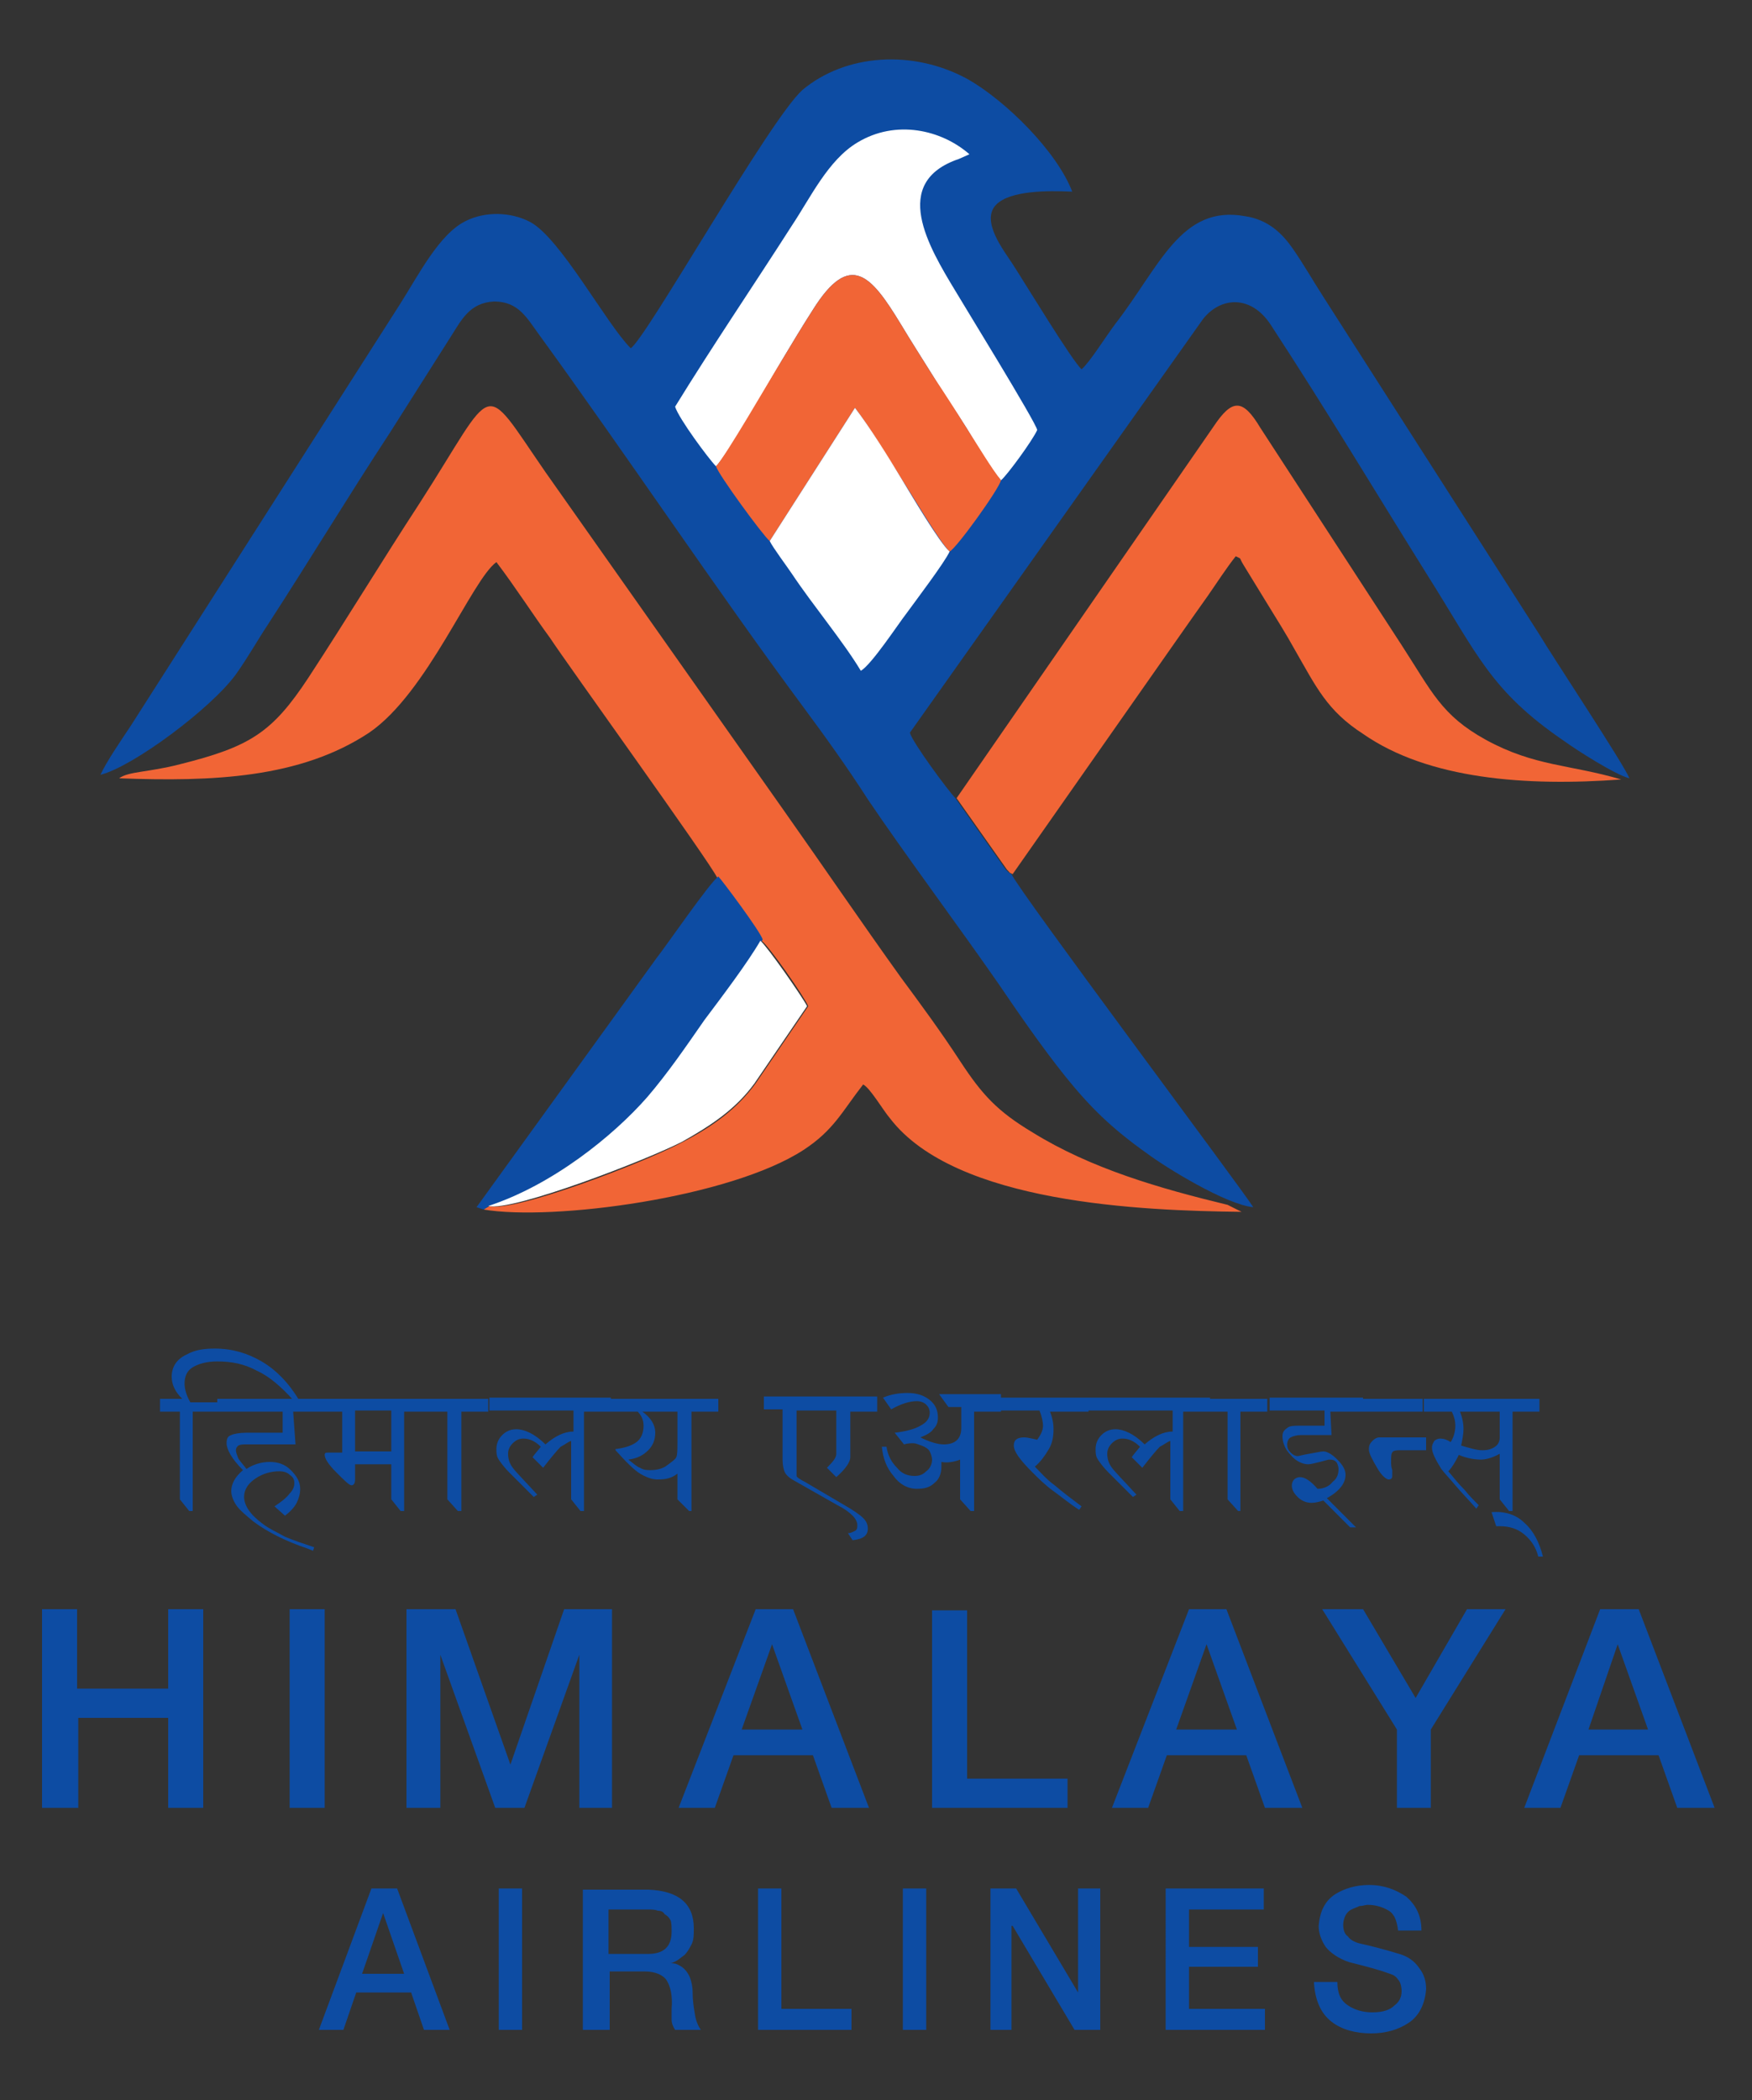
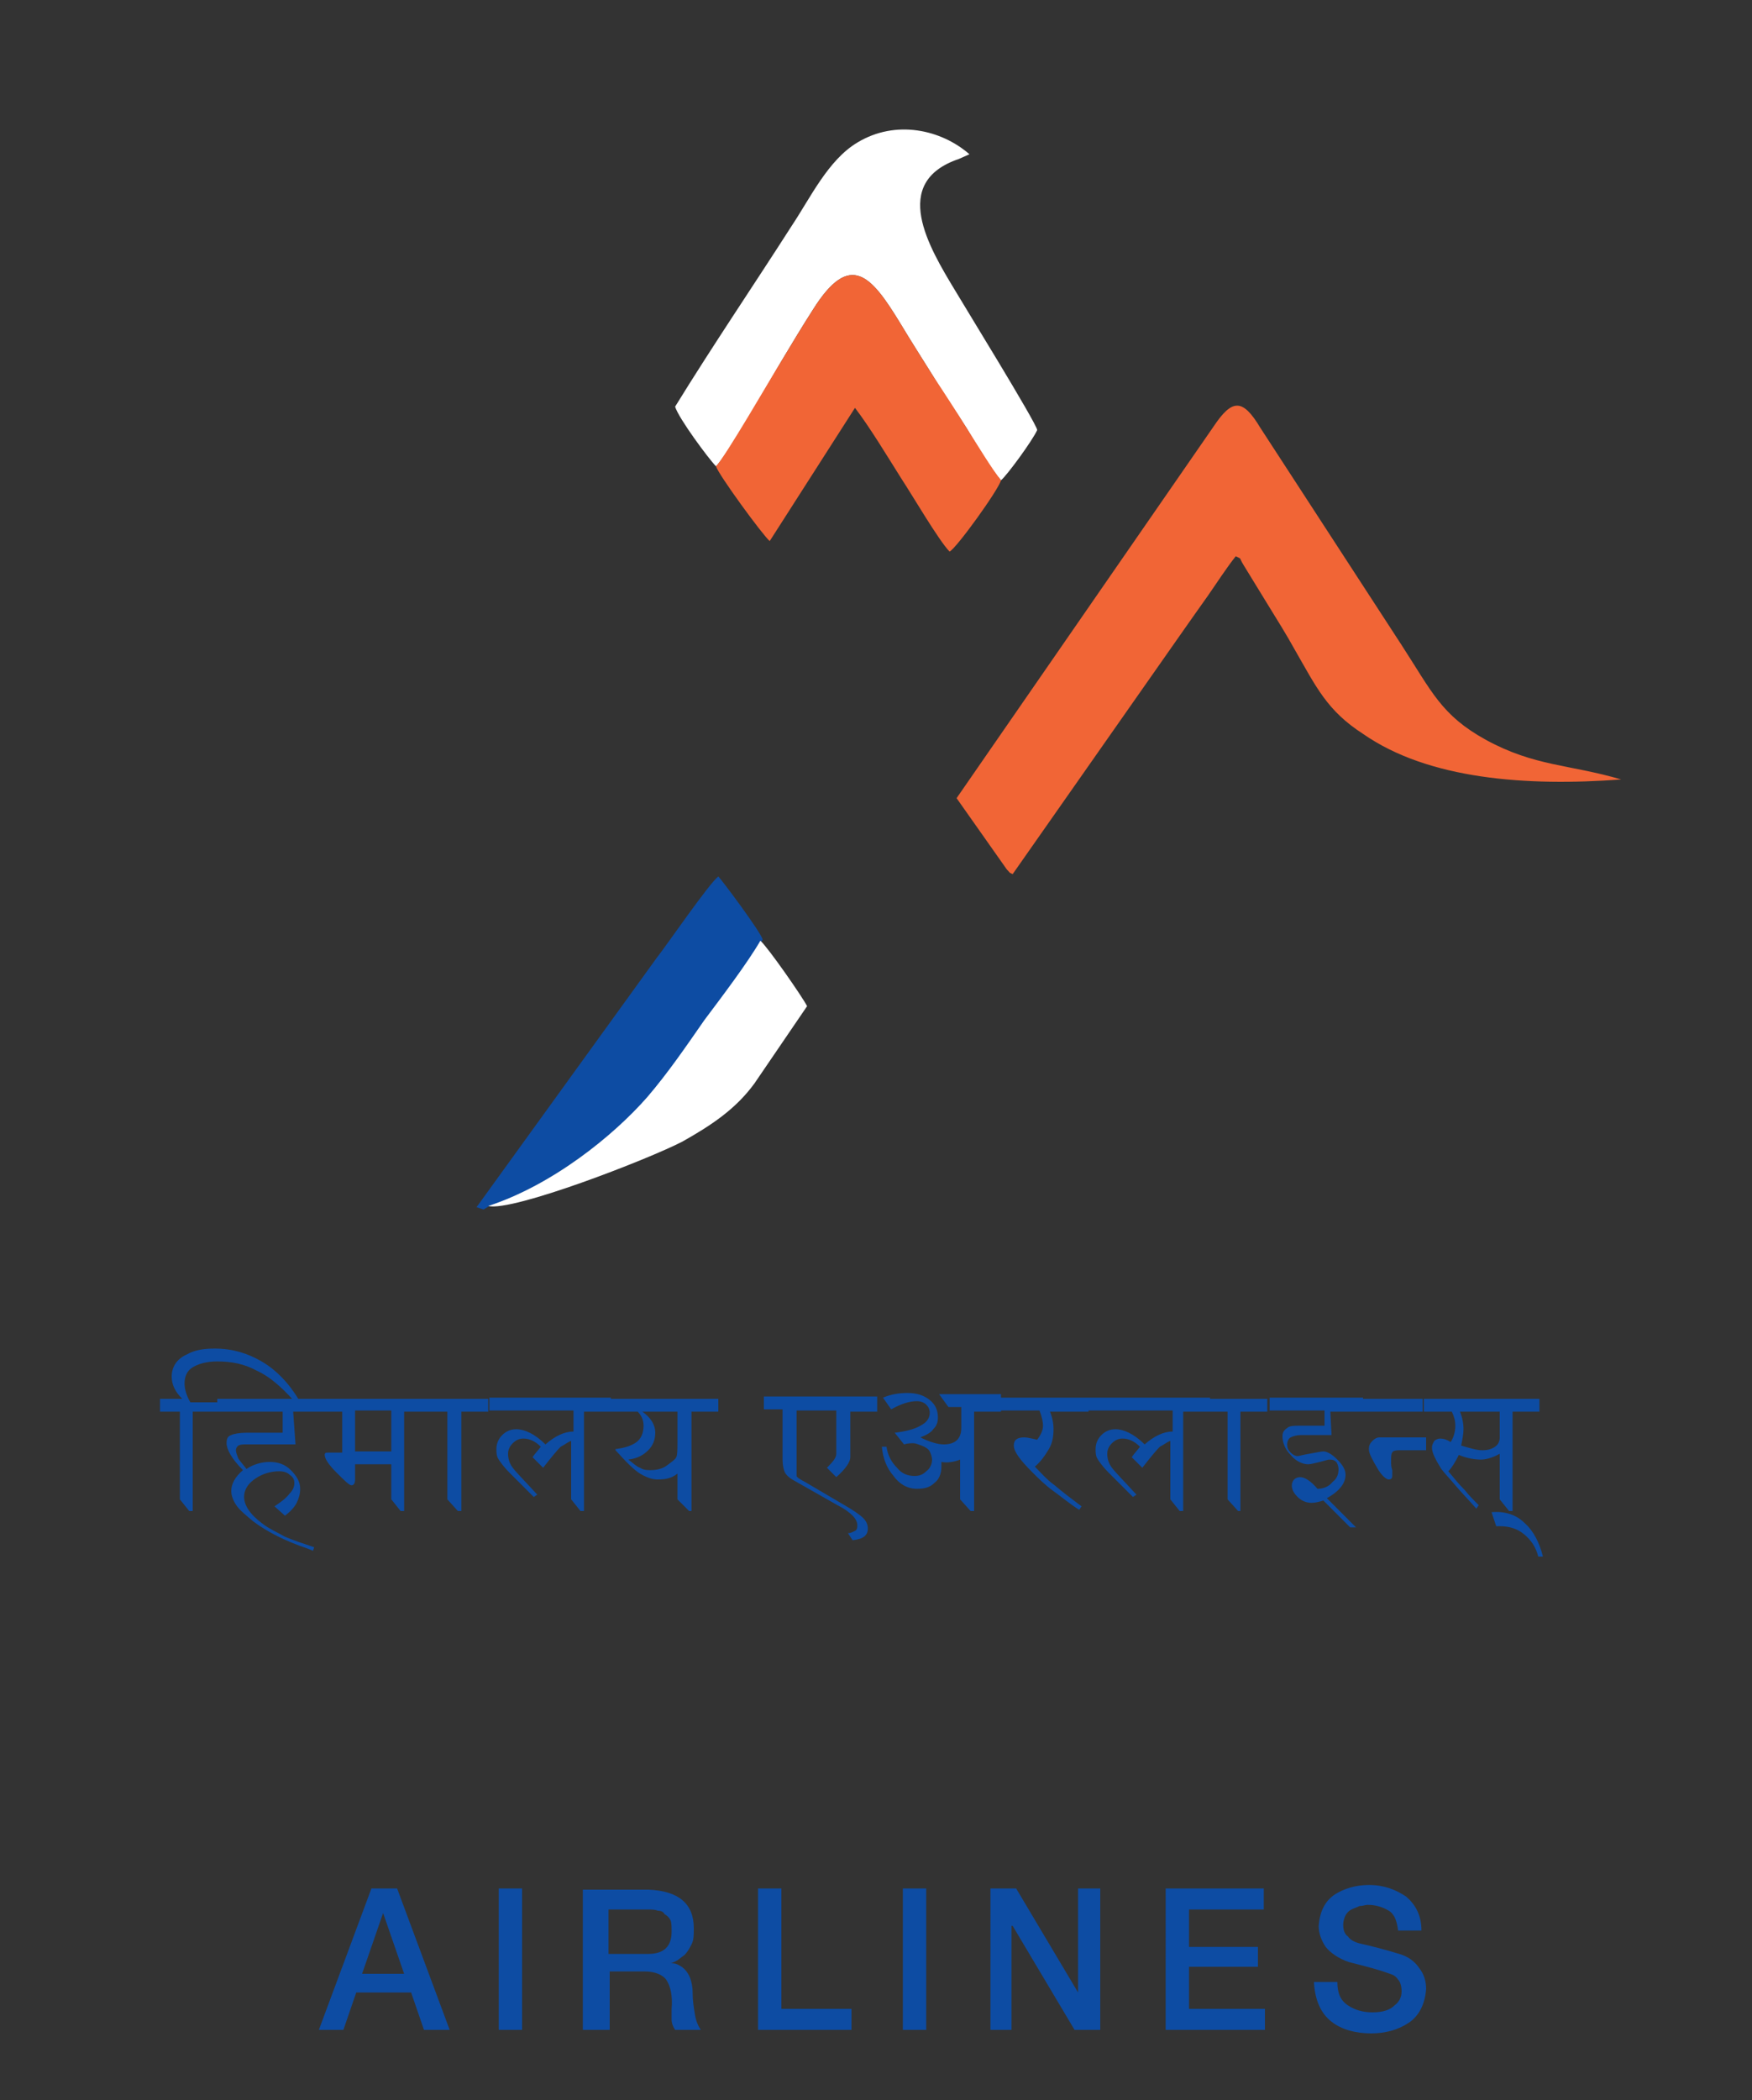
<svg xmlns="http://www.w3.org/2000/svg" version="1.1" id="Layer_1" x="0px" y="0px" viewBox="0 0 150 179.7" style="enable-background:new 0 0 150 179.7;" xml:space="preserve">
  <rect x="0" y="0" width="150" height="179.7" fill="#333333" stroke="none" />
  <style type="text/css">
	.st0{fill-rule:evenodd;clip-rule:evenodd;fill:#0D4CA3;}
	.st1{fill-rule:evenodd;clip-rule:evenodd;fill:#F16536;}
	.st2{fill-rule:evenodd;clip-rule:evenodd;fill:#FFFFFF;}
	.st3{fill:#0D4CA3;}
</style>
  <g>
-     <path class="st0" d="M86.6,74.8c-0.3-0.2-0.1,0-0.5-0.4l-4.3-6.1c-0.6-0.6-3.7-4.8-3.9-5.6L103,27.3c1.5-1.9,4.1-2.1,5.8,0.5   c4.9,7.5,8.9,14.2,13.4,21.4c4.3,6.8,5.4,9.9,11.7,14.2c1.1,0.8,4.4,2.9,5.6,3.2c-0.4-1.1-6.7-10.6-7.7-12.3l-18.5-28.9   c-0.9-1.4-1.7-2.8-2.6-4.1c-0.9-1.3-2.1-2.5-4.1-2.8c-5.5-1-7.3,4.3-11.1,9.2c-0.9,1.2-2.2,3.3-2.9,3.9c-0.8-0.7-4.8-7.3-5.9-9   c-0.7-1.1-2.8-3.7-1.4-5.1c1.2-1.2,4.4-1.2,6.5-1.1c-1.3-3.4-5.6-7.7-8.9-9.6c-4.7-2.6-10.5-2.2-14.2,0.9   C65.9,10.2,55.3,29,54,29.8c-2.1-2.1-6-9.4-8.6-10.8c-1.7-0.9-3.9-0.9-5.5-0.1c-2.3,1.1-4.1,4.7-5.7,7.2l-23,36   c-0.8,1.2-2.1,3.1-2.6,4.2c2.8-0.7,9.5-5.7,11.6-8.6c1-1.4,1.9-3,2.7-4.2c3.7-5.7,6.7-10.7,10.5-16.5c1.7-2.7,3.5-5.5,5.2-8.2   c0.9-1.4,1.6-2.9,3.7-3c2.1,0,2.8,1.4,3.9,2.9c7.2,9.9,15.3,22,22.5,31.7c2,2.7,3.8,5.2,5.6,8c3.1,4.6,7.8,10.9,11.2,15.8   c1.7,2.5,3.7,5.4,5.7,7.9c2.1,2.6,3.9,4.4,7,6.6c1.6,1.2,6.8,4.4,9.1,4.6C106.3,101.7,87.2,76.2,86.6,74.8L86.6,74.8z" />
-     <path class="st1" d="M61.4,75.1c0.3,0.3,3.6,4.7,3.8,5.4c0.6,0.4,3.6,4.7,4,5.6l-4.5,6.6c-1.6,2.2-3.7,3.7-6.2,5   c-2.9,1.6-14.5,6.1-16.6,5.5l-0.5,0.3c5.9,1,21.1-1,27.4-5.1c2.6-1.7,3.3-3.3,5.1-5.6c0.6,0.3,1.7,2.2,2.3,2.9   c5.6,7.3,21.6,7.9,30.1,8l-1.2-0.6c-5.8-1.4-11.7-3.1-16.7-6.2c-3-1.8-4.3-3.2-6.2-6.1c-1.7-2.6-3.4-4.9-5.1-7.2   c-3.3-4.6-6.5-9.3-10.1-14.4L46.7,40.4c-5.6-8.1-4.1-7.7-10.8,2.7c-3.2,4.9-6.1,9.7-9.5,14.9c-3.1,4.7-5,5.9-11,7.4   c-2.7,0.7-4.4,0.6-5.2,1.2c8,0.3,15.5,0,21.4-3.9c5-3.4,8.8-13.1,10.9-14.6c1.6,2.1,3.2,4.6,4.6,6.5C48.4,56.6,60.8,73.8,61.4,75.1   L61.4,75.1z" />
    <path class="st1" d="M81.9,68.3l4.3,6.1c0.4,0.4,0.1,0.2,0.5,0.4L101,54.4c0.9-1.3,1.7-2.4,2.4-3.4c0.7-1,1.6-2.4,2.4-3.4   c0.6,0.3,0.2,0,0.7,0.8l1.9,3.1c0.8,1.3,1.8,2.9,2.4,4c1.9,3.3,2.8,5.3,5.9,7.3c5.6,3.9,14,4.5,22.1,3.9c-4.4-1.3-7.4-1.1-11.6-3.4   c-3.8-2.1-4.6-4.1-7.2-8.1l-12.1-18.6c-1.5-2.5-2.4-2.5-4-0.1L81.9,68.3L81.9,68.3z" />
    <path class="st2" d="M61.3,39.9c0.8-0.7,4.6-7.3,5.6-9c0.9-1.5,1.8-3,2.7-4.4c3.2-5.1,5-2.9,7.5,1.2c0.9,1.5,1.8,2.9,2.8,4.5   c0.9,1.5,1.9,2.9,2.9,4.5c0.9,1.5,2.1,3.5,2.9,4.4c0.5-0.4,2.7-3.4,3.1-4.3c0-0.5-6.6-11.2-7-11.9c-2.3-3.8-5.6-9.3,0.3-11.3   l0.9-0.4c-2.4-2.1-6.3-3-9.6-1c-2.5,1.5-4,4.7-5.6,7.1c-3.2,5-6.8,10.3-10,15.5C58.1,35.8,60.7,39.3,61.3,39.9L61.3,39.9z" />
    <path class="st1" d="M61.3,39.9c0.2,0.7,4,5.9,4.6,6.4l7.3-11.4c1.3,1.7,2.8,4.2,4,6.1c0.8,1.2,3.2,5.3,4.1,6.2   c0.6-0.3,4.2-5.3,4.4-6.1c-0.8-1-2-3-2.9-4.4c-1-1.6-1.9-3-2.9-4.5c-1-1.6-1.9-3-2.8-4.5c-2.5-4.1-4.3-6.3-7.5-1.2   c-0.9,1.4-1.8,2.9-2.7,4.4C65.9,32.5,62.1,39.1,61.3,39.9L61.3,39.9z" />
    <path class="st0" d="M41.4,103.5l0.5-0.3c5.4-1.8,10.6-6,13.7-9.4c1.8-2,3.3-4.3,4.9-6.6c1.5-2,3.7-4.9,4.8-6.8   c-0.2-0.7-3.5-5.1-3.8-5.4C60.7,75.6,57,81,56.2,82l-15.4,21.3L41.4,103.5L41.4,103.5z" />
-     <path class="st2" d="M65.9,46.3c0.3,0.6,1.5,2.2,1.9,2.8c1.8,2.7,4.4,5.8,5.9,8.3c0.9-0.5,3.2-4,3.9-4.9c0.8-1.1,3.3-4.4,3.7-5.3   c-0.9-0.8-3.3-4.9-4.1-6.2c-1.2-2-2.7-4.4-4-6.1L65.9,46.3L65.9,46.3z" />
    <path class="st2" d="M41.8,103.2c2.1,0.5,13.7-4,16.6-5.5c2.5-1.4,4.6-2.8,6.2-5l4.5-6.6c-0.4-0.8-3.4-5.1-4-5.6   c-1.1,1.9-3.3,4.8-4.8,6.8c-1.6,2.3-3.1,4.5-4.9,6.6C52.5,97.2,47.3,101.4,41.8,103.2L41.8,103.2z" />
    <path class="st3" d="M132.1,133.2h-0.4c-0.2-0.8-0.6-1.4-1.2-1.9c-0.6-0.5-1.3-0.7-2.1-0.7c-0.1,0-0.2,0-0.3,0l-0.4-1.2   c1.1-0.1,2.1,0.2,2.8,0.9C131.3,131,131.8,132,132.1,133.2L132.1,133.2z M128.3,120.8H125c0.2,0.5,0.3,1,0.3,1.5   c0,0.4-0.1,0.9-0.2,1.4c0.7,0.2,1.3,0.4,1.8,0.4c0.5,0,0.8-0.1,1.1-0.3c0.3-0.2,0.4-0.5,0.4-0.8V120.8L128.3,120.8z M131.8,119.7   v1.1h-2.3v8.5h-0.3l-0.8-1v-3.9c-0.7,0.4-1.3,0.5-1.6,0.5c-0.5,0-1.2-0.1-1.9-0.4c-0.3,0.6-0.6,1.1-0.9,1.4   c0.5,0.6,0.9,1.1,1.4,1.6c0.4,0.5,0.8,0.9,1.2,1.3l-0.2,0.3c-0.7-0.8-1.3-1.4-1.8-2c-0.5-0.6-0.9-1-1.2-1.4   c-0.5-0.8-0.8-1.4-0.8-1.8c0-0.3,0.1-0.4,0.2-0.6c0.1-0.1,0.3-0.2,0.5-0.2c0.3,0,0.6,0.1,0.9,0.3c0.2-0.3,0.4-0.8,0.4-1.4   c0-0.4-0.1-0.8-0.3-1.2h-2.4v-1.1H131.8L131.8,119.7z M122,124.1h-2.2c-0.4,0-0.6,0.1-0.6,0.2c-0.1,0.1-0.1,0.4-0.1,0.8   c0,0.2,0,0.4,0.1,0.7c0,0.1,0,0.3,0,0.5c0,0.2-0.1,0.3-0.3,0.3c-0.2,0-0.6-0.3-1-1c-0.4-0.7-0.7-1.2-0.7-1.6c0-0.3,0.1-0.5,0.3-0.7   c0.2-0.2,0.4-0.3,0.6-0.3h4V124.1L122,124.1z M121.8,120.8h-5.4v-1.1h5.4V120.8L121.8,120.8z M116.7,119.7v1.1h-2.8l0.1,2h-2.6   c-0.4,0-0.7,0.1-0.9,0.2c-0.2,0.1-0.3,0.4-0.3,0.6c0,0.3,0.1,0.5,0.3,0.7c0.2,0.2,0.4,0.3,0.6,0.3c0.1,0,0.4-0.1,1-0.2   c0.6-0.1,1-0.2,1.2-0.2c0.3,0,0.7,0.2,1.2,0.7c0.5,0.5,0.7,0.9,0.7,1.3c0,0.7-0.5,1.4-1.6,2l2.5,2.5h-0.5l-2.3-2.3   c-0.3,0.1-0.7,0.2-1,0.2c-0.5,0-0.9-0.2-1.2-0.5c-0.3-0.3-0.5-0.6-0.5-1c0-0.2,0.1-0.4,0.2-0.5c0.1-0.1,0.3-0.2,0.5-0.2   c0.4,0,0.9,0.3,1.5,1c0.5,0,1-0.2,1.3-0.6c0.4-0.3,0.5-0.7,0.5-1.1c0-0.2-0.1-0.5-0.2-0.6c-0.2-0.2-0.4-0.2-0.6-0.2   c-0.1,0-0.4,0.1-0.8,0.2c-0.4,0.1-0.8,0.2-1,0.2c-0.5,0-1.1-0.3-1.5-0.8c-0.5-0.5-0.7-1.1-0.7-1.6c0-0.3,0.1-0.5,0.4-0.7   c0.2-0.2,0.6-0.2,1.1-0.2h2.1v-1.3h-4.7v-1.1H116.7L116.7,119.7z M108.5,119.7v1.1h-2.3v8.5H106l-0.9-1v-7.5h-1.7v-1.1H108.5   L108.5,119.7z M103.6,119.7v1.1h-2.3v8.5H101l-0.8-1v-5c-0.3,0.1-0.5,0.3-0.9,0.5c-0.3,0.3-0.8,0.9-1.5,1.8l-0.9-0.9   c0.1-0.2,0.4-0.5,0.7-0.9c-0.5-0.5-1-0.7-1.5-0.7c-0.3,0-0.6,0.1-0.9,0.4c-0.3,0.3-0.4,0.6-0.4,0.9c0,0.4,0.1,0.8,0.4,1.2   c0.3,0.4,1,1.1,2.1,2.3l-0.3,0.2l-2.1-2.1c-0.4-0.4-0.7-0.8-0.9-1.1c-0.2-0.3-0.2-0.6-0.2-0.9c0-0.5,0.2-0.9,0.5-1.2   c0.3-0.3,0.7-0.5,1.2-0.5c0.7,0,1.6,0.4,2.5,1.3c0.8-0.7,1.6-1.1,2.4-1.1v-1.8H93v-1.1H103.6L103.6,119.7z M93.2,119.7v1.1h-3.3   c0.2,0.5,0.3,1,0.3,1.5c0,0.6-0.1,1.2-0.4,1.7c-0.3,0.5-0.7,1.1-1.2,1.5c0.5,0.5,1,1.1,1.7,1.6c0.7,0.6,1.5,1.2,2.3,1.8l-0.2,0.3   c-0.8-0.5-1.5-1.1-2.2-1.6c-0.7-0.5-1.3-1.1-1.8-1.6c-1.1-1.1-1.6-1.8-1.6-2.3c0-0.5,0.3-0.7,0.9-0.7c0.3,0,0.6,0.1,1.1,0.2   c0.3-0.4,0.5-0.8,0.5-1.2c0-0.3-0.1-0.8-0.3-1.3h-3.4v-1.1H93.2L93.2,119.7z M85.7,119.7v1.1h-2.3v8.5h-0.3l-0.9-1v-3.4   c-0.5,0.2-1.1,0.3-1.6,0.2c0,0.1,0,0.3,0,0.4c0,0.6-0.2,1.1-0.6,1.4c-0.4,0.4-0.9,0.5-1.5,0.5c-0.8,0-1.5-0.4-2-1.1   c-0.6-0.7-0.9-1.5-1-2.5h0.4c0.1,0.7,0.4,1.3,0.9,1.8c0.4,0.5,0.9,0.7,1.5,0.7c0.4,0,0.7-0.1,1-0.4c0.3-0.2,0.5-0.6,0.5-1   c0-0.2-0.1-0.5-0.2-0.7c-0.1-0.2-0.4-0.4-0.7-0.5c-0.3-0.1-0.5-0.2-0.7-0.2c-0.2,0-0.5,0-0.8,0.1l-0.8-1c0.9-0.1,1.7-0.3,2.2-0.6   c0.6-0.3,0.8-0.7,0.8-1.1c0-0.3-0.1-0.5-0.3-0.7c-0.2-0.2-0.5-0.3-0.8-0.3c-0.6,0-1.3,0.2-2.2,0.7l-0.7-1c0.7-0.3,1.4-0.4,2.1-0.4   c0.8,0,1.4,0.2,1.9,0.6c0.5,0.4,0.7,0.9,0.7,1.5c0,0.4-0.1,0.7-0.4,1c-0.2,0.3-0.6,0.5-1.1,0.7c0.8,0.4,1.5,0.6,2,0.6   c1,0,1.5-0.5,1.5-1.4v-1.8h-1.1l-0.8-1.1H85.7L85.7,119.7z M75.1,119.7v1.1h-2.3v3.9c0,0.4-0.4,1-1.2,1.7l-0.8-0.8   c0.6-0.6,0.8-0.9,0.8-1.2v-3.7h-3.4v5.3c0,0.1,0,0.3,0,0.3c0,0.1,0.3,0.3,0.7,0.5l3.4,2c0.7,0.4,1.3,0.8,1.6,1.1   c0.3,0.3,0.4,0.6,0.4,0.9c0,0.6-0.4,0.9-1.3,1l-0.4-0.6c0.2,0,0.4-0.1,0.6-0.2c0.2-0.1,0.2-0.3,0.2-0.5c0-0.2-0.1-0.5-0.4-0.8   c-0.3-0.3-0.7-0.6-1.3-0.9l-3.7-2.1c-0.4-0.2-0.7-0.5-0.8-0.7c-0.1-0.2-0.2-0.6-0.2-1.1v-4.3h-1.6v-1.1H75.1L75.1,119.7z M58,120.8   h-3c0.7,0.5,1.1,1.1,1.1,1.8c0,0.6-0.2,1.1-0.6,1.5c-0.4,0.4-0.9,0.7-1.7,0.8c0.4,0.3,0.7,0.6,1,0.7c0.3,0.2,0.6,0.2,0.9,0.2   c0.5,0,1-0.1,1.4-0.4c0.4-0.3,0.7-0.5,0.8-0.7c0.1-0.2,0.1-0.7,0.1-1.3V120.8L58,120.8z M61.5,119.7v1.1h-2.3v8.5H59l-1-1v-2.2   c-0.5,0.4-1,0.5-1.7,0.5c-0.5,0-1-0.2-1.5-0.5c-0.5-0.3-1.2-1-2.1-2V124c0.8-0.1,1.4-0.3,1.8-0.6c0.4-0.3,0.6-0.8,0.6-1.4   c0-0.5-0.2-0.9-0.5-1.2H52v-1.1H61.5L61.5,119.7z M52.3,119.7v1.1H50v8.5h-0.3l-0.8-1v-5c-0.3,0.1-0.5,0.3-0.9,0.5   c-0.3,0.3-0.8,0.9-1.5,1.8l-0.9-0.9c0.1-0.2,0.4-0.5,0.7-0.9c-0.5-0.5-1-0.7-1.5-0.7c-0.3,0-0.6,0.1-0.9,0.4   c-0.3,0.3-0.4,0.6-0.4,0.9c0,0.4,0.1,0.8,0.4,1.2c0.3,0.4,1,1.1,2.1,2.3l-0.3,0.2l-2.1-2.1c-0.4-0.4-0.7-0.8-0.9-1.1   c-0.2-0.3-0.2-0.6-0.2-0.9c0-0.5,0.2-0.9,0.5-1.2c0.3-0.3,0.7-0.5,1.2-0.5c0.7,0,1.6,0.4,2.5,1.3c0.8-0.7,1.6-1.1,2.4-1.1v-1.8   h-7.2v-1.1H52.3L52.3,119.7z M41.8,119.7v1.1h-2.3v8.5h-0.3l-0.9-1v-7.5h-1.7v-1.1H41.8L41.8,119.7z M30.4,124.2h3.1v-3.5h-3.1   V124.2L30.4,124.2z M36.9,119.7v1.1h-2.3v8.5h-0.3l-0.8-1v-3h-3.1v1.3c0,0.3-0.1,0.5-0.3,0.5c-0.2,0-0.6-0.4-1.3-1.1   c-0.7-0.7-1-1.2-1-1.5c0-0.2,0.1-0.2,0.4-0.2h1.1v-3.5H27v-1.1H36.9L36.9,119.7z M27.2,119.7v1.1h-2.1l0.2,2.8h-4.2   c-0.3,0-0.5,0-0.7,0.1c-0.1,0.1-0.2,0.2-0.2,0.4c0,0.2,0.1,0.4,0.2,0.7c0.2,0.3,0.4,0.5,0.7,0.9c0.6-0.4,1.3-0.6,2-0.6   c0.7,0,1.3,0.2,1.8,0.7c0.5,0.5,0.8,1,0.8,1.6c0,0.4-0.1,0.8-0.3,1.2c-0.2,0.4-0.6,0.8-1,1.1l-0.9-0.8c0.6-0.4,1-0.7,1.3-1.1   c0.3-0.3,0.4-0.6,0.4-0.9c0-0.3-0.1-0.5-0.4-0.7c-0.2-0.2-0.5-0.3-0.9-0.3c-0.7,0-1.4,0.2-2,0.6c-0.6,0.4-1,0.9-1,1.6   c0,0.7,0.5,1.5,1.6,2.3c0.5,0.4,1.2,0.7,1.9,1.1c0.7,0.3,1.6,0.6,2.5,0.9l-0.1,0.3l-0.5-0.2c-1.8-0.6-3.4-1.4-4.6-2.3   c-0.6-0.5-1.1-0.9-1.4-1.3c-0.3-0.4-0.5-0.9-0.5-1.3c0-0.6,0.3-1.2,1-1.8c-1-1-1.4-1.8-1.4-2.3c0-0.4,0.1-0.6,0.4-0.7   c0.2-0.1,0.7-0.2,1.3-0.2h3.1v-1.8h-5.6v-1.1H27.2L27.2,119.7z M18.8,119.7v1.1h-2.3v8.5h-0.3l-0.8-1v-7.5h-1.7v-1.1h1.9   c-0.6-0.6-0.9-1.2-0.9-1.9c0-0.8,0.4-1.5,1.3-1.9c0.7-0.4,1.5-0.5,2.4-0.5c1.5,0,2.8,0.4,4,1.1c1.2,0.7,2.3,1.8,3.2,3.3h-0.5   c-1-1.1-2-2-3.1-2.5c-1.1-0.6-2.2-0.8-3.4-0.8c-0.9,0-1.6,0.2-2.1,0.5c-0.5,0.3-0.7,0.8-0.7,1.4c0,0.5,0.2,1.1,0.5,1.6H18.8   L18.8,119.7z" />
-     <path class="st3" d="M3.7,154.7h3v-7.7h7.7v7.7h3v-17h-3v6.8H6.6v-6.8h-3V154.7L3.7,154.7z M24.8,154.7h3v-17h-3V154.7L24.8,154.7z    M34.9,154.7h2.8v-13.1h0l4.7,13.1h2.5l4.7-13.1h0v13.1h2.8v-17h-4.1l-4.6,13.3h0l-4.7-13.3h-4.2V154.7L34.9,154.7z M66.1,140.7   L66.1,140.7l2.6,7.3h-5.2L66.1,140.7L66.1,140.7z M58.1,154.7h3.1l1.6-4.5h6.8l1.6,4.5h3.2l-6.5-17h-3.2L58.1,154.7L58.1,154.7z    M79.8,154.7h11.6v-2.5h-8.6v-14.4h-3V154.7L79.8,154.7z M103.3,140.7L103.3,140.7l2.6,7.3h-5.2L103.3,140.7L103.3,140.7z    M95.2,154.7h3.1l1.6-4.5h6.8l1.6,4.5h3.2l-6.5-17h-3.2L95.2,154.7L95.2,154.7z M119.5,154.7h3v-6.7l6.4-10.3h-3.3l-4.4,7.6l0,0   l-4.5-7.6h-3.5l6.4,10.3V154.7L119.5,154.7z M138.5,140.7L138.5,140.7l2.6,7.3H136L138.5,140.7L138.5,140.7z M130.5,154.7h3.1   l1.6-4.5h6.8l1.6,4.5h3.2l-6.5-17H137L130.5,154.7L130.5,154.7z" />
    <path class="st3" d="M32.8,163.7L32.8,163.7l1.8,5.2h-3.6L32.8,163.7L32.8,163.7z M27.3,173.7h2.1l1.1-3.2h4.7l1.1,3.2h2.2   L34,161.6h-2.2L27.3,173.7L27.3,173.7z M42.7,173.7h2v-12.1h-2V173.7L42.7,173.7z M52.2,163.4h3.3c0.3,0,0.6,0,0.8,0.1   c0.3,0,0.5,0.1,0.6,0.3c0.2,0.1,0.4,0.3,0.5,0.5c0.1,0.2,0.1,0.6,0.1,1c0,1.3-0.7,1.9-2,1.9h-3.4V163.4L52.2,163.4z M50.2,173.7h2   v-5h3c0.9,0,1.6,0.3,1.9,0.8c0.3,0.5,0.5,1.3,0.4,2.4c0,0.3,0,0.6,0,0.9c0,0.3,0.1,0.6,0.3,0.9h2.2c-0.2-0.3-0.4-0.7-0.5-1.3   c-0.1-0.6-0.2-1.2-0.2-1.9c0-0.5-0.1-0.9-0.2-1.2c-0.1-0.3-0.3-0.6-0.5-0.8c-0.2-0.2-0.4-0.3-0.6-0.4c-0.2-0.1-0.4-0.1-0.6-0.1v0   c0.1,0,0.3-0.1,0.5-0.2c0.2-0.1,0.4-0.3,0.7-0.5c0.2-0.2,0.4-0.5,0.6-0.9c0.2-0.4,0.2-0.8,0.2-1.4c0-2.1-1.3-3.2-3.9-3.3h-5.6   V173.7L50.2,173.7z M64.9,173.7h8v-1.8h-6v-10.3h-2V173.7L64.9,173.7z M77.3,173.7h2v-12.1h-2V173.7L77.3,173.7z M84.7,173.7h1.9   v-8.9h0.1l5.3,8.9h2.2v-12.1h-1.9v8.9h0l-5.3-8.9h-2.2V173.7L84.7,173.7z M99.8,173.7h8.5v-1.8h-6.5v-3.6h5.9v-1.7h-5.9v-3.2h6.4   v-1.8h-8.4V173.7L99.8,173.7z M112.5,169.7c0.1,1.5,0.6,2.6,1.5,3.3c0.9,0.7,2.1,1,3.4,1c1.2,0,2.3-0.3,3.2-0.9   c0.9-0.6,1.4-1.6,1.5-2.9c0-0.7-0.2-1.3-0.6-1.8c-0.4-0.6-1-1-1.7-1.2c-1.3-0.4-2.5-0.7-3.4-0.9c-0.4-0.1-0.8-0.3-1-0.6   c-0.3-0.2-0.4-0.6-0.4-1c0-0.3,0.1-0.6,0.2-0.8c0.1-0.2,0.3-0.4,0.5-0.5c0.2-0.1,0.5-0.2,0.7-0.3c0.3,0,0.5-0.1,0.7-0.1   c0.7,0,1.3,0.2,1.8,0.5c0.5,0.3,0.7,0.9,0.8,1.7h2c0-1.3-0.5-2.2-1.3-2.9c-0.9-0.6-1.9-1-3.2-1c-1.1,0-2.1,0.3-2.9,0.8   c-0.9,0.6-1.3,1.5-1.4,2.7c0,0.6,0.2,1.2,0.6,1.8c0.4,0.5,1.1,1,2,1.3c1.6,0.4,2.7,0.7,3.5,1c0.3,0.1,0.5,0.2,0.7,0.5   c0.2,0.2,0.3,0.6,0.3,1c0,0.5-0.2,0.9-0.6,1.2c-0.4,0.4-1,0.6-1.9,0.6c-0.8,0-1.5-0.2-2.1-0.6c-0.6-0.4-0.9-1-0.9-2H112.5   L112.5,169.7z" />
  </g>
</svg>